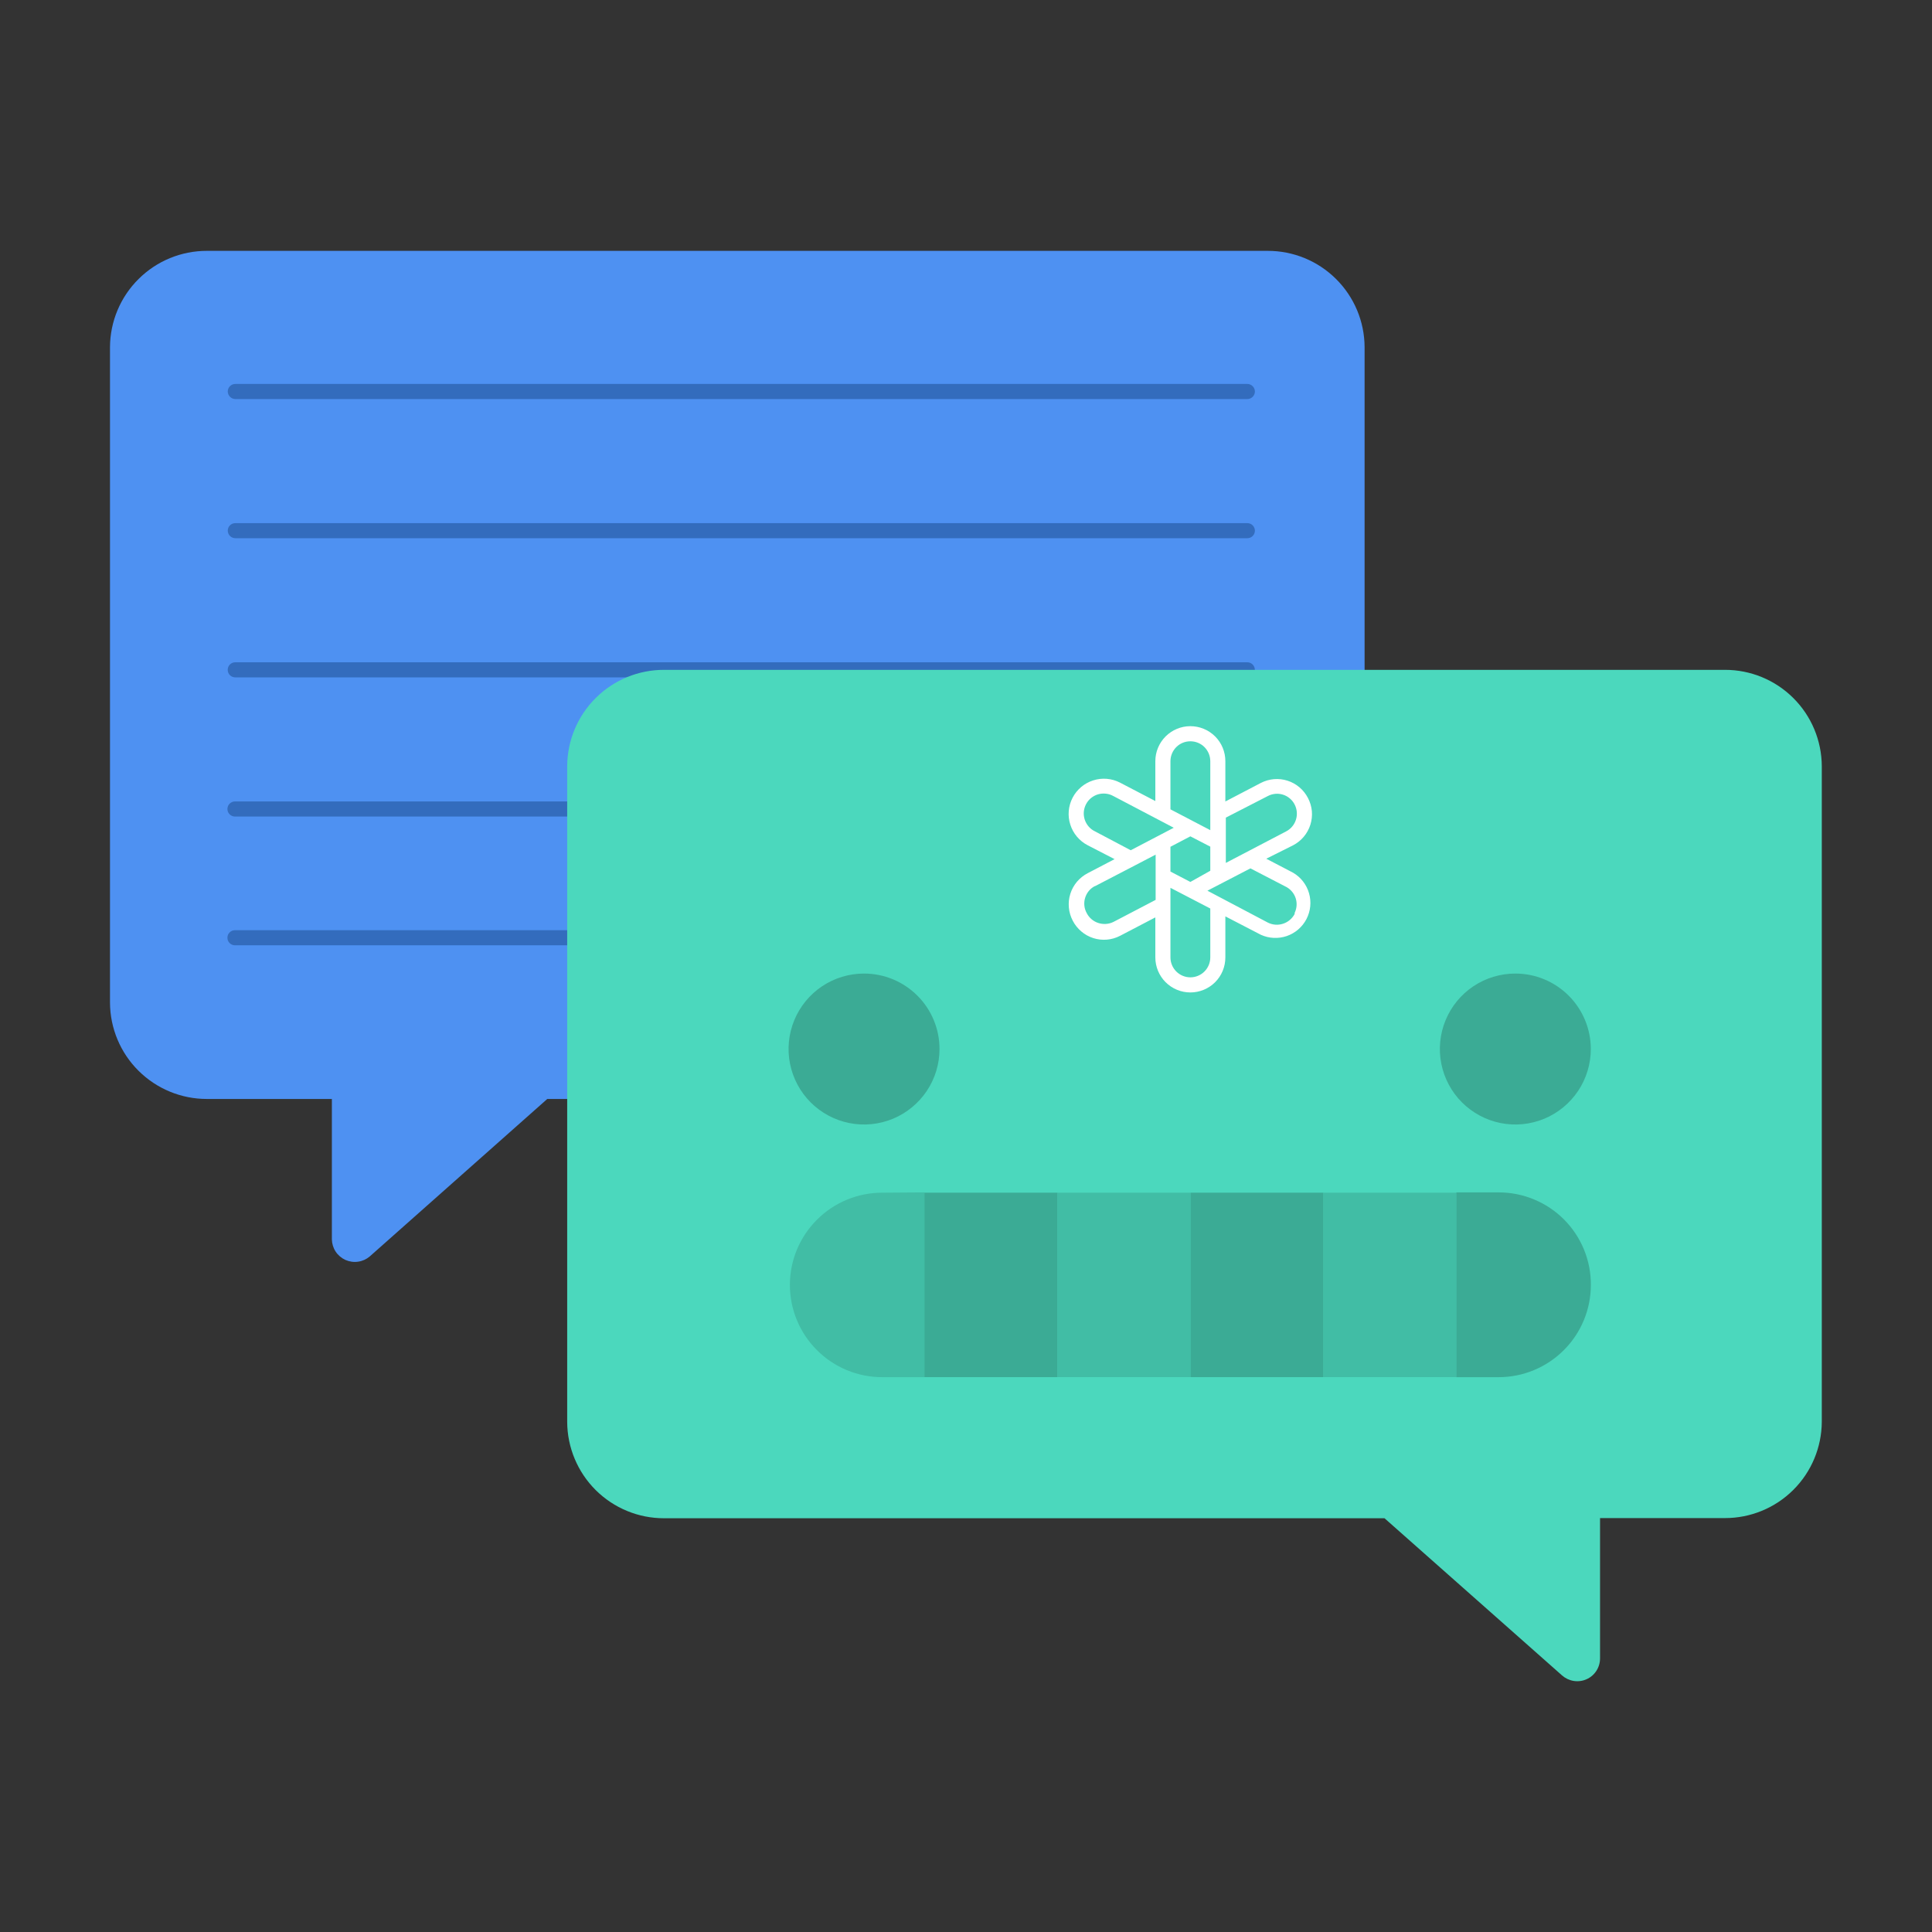
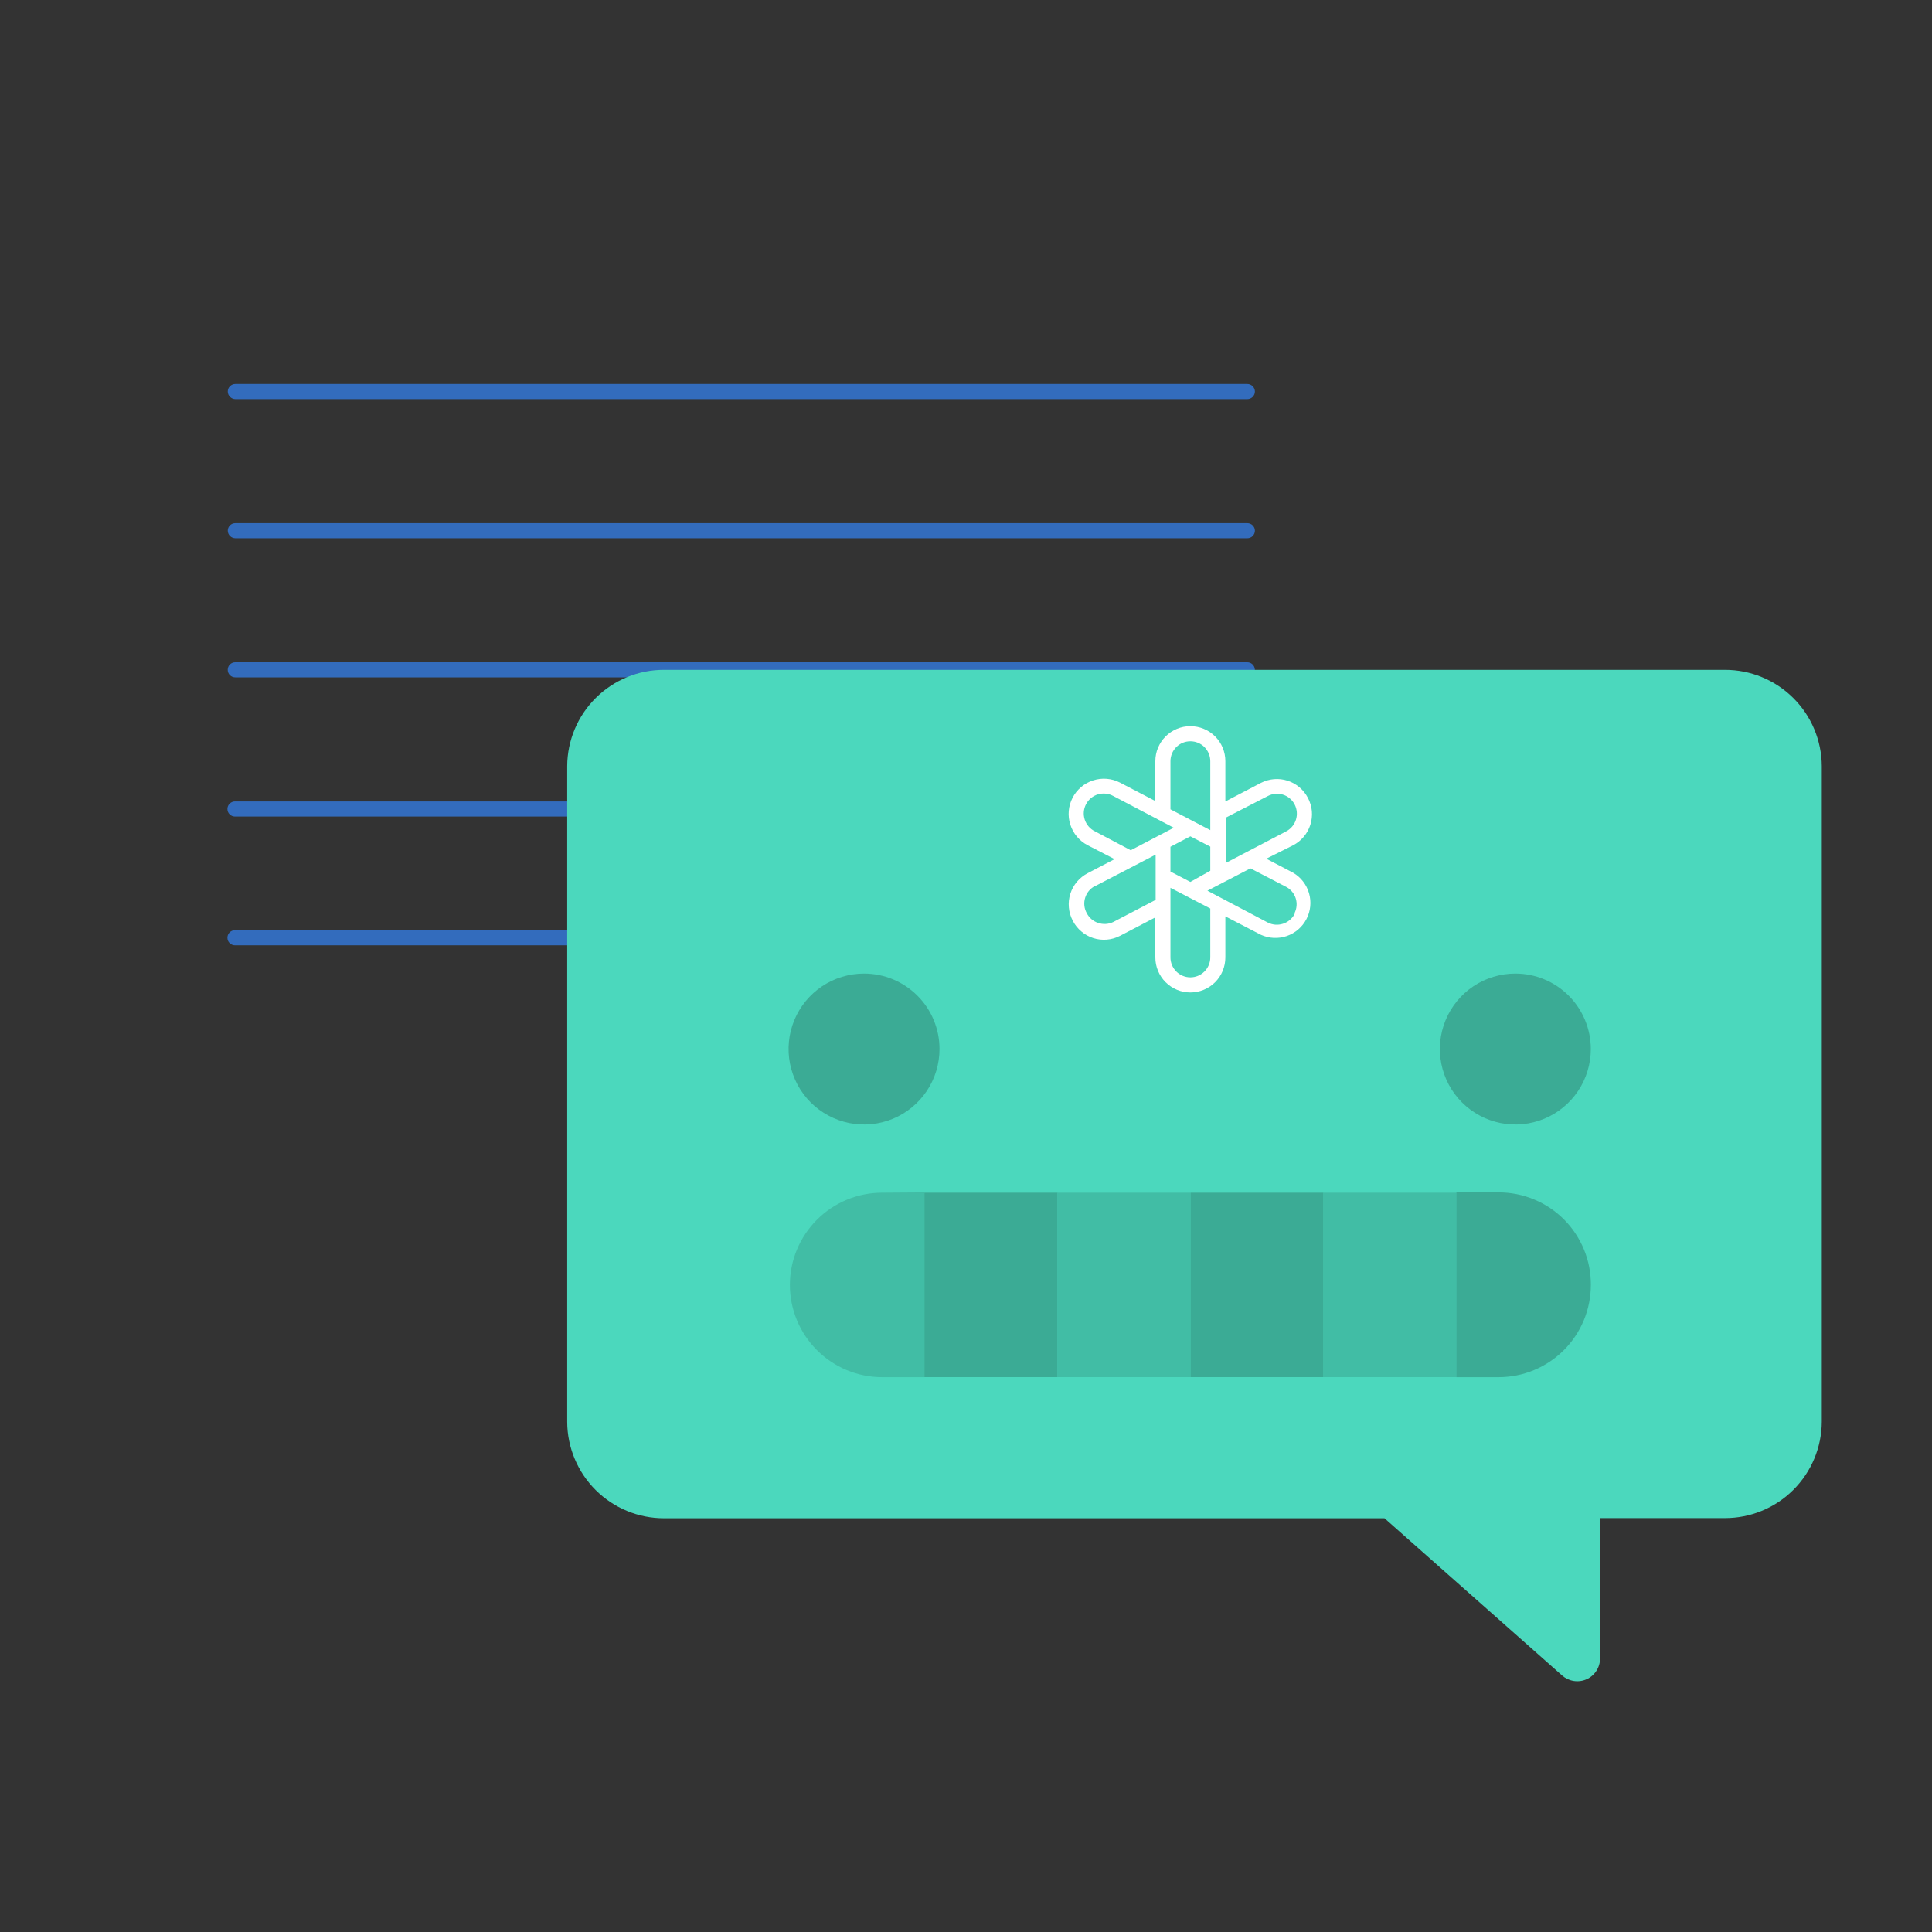
<svg xmlns="http://www.w3.org/2000/svg" width="45" height="45" viewBox="0 0 45 45" fill="none">
  <rect x="0" y="0" width="45" height="45" fill="#333333" stroke="none" />
-   <path d="M31.784 8.086V23.354C31.784 23.65 31.724 23.942 31.61 24.215C31.497 24.487 31.33 24.735 31.12 24.943C30.911 25.151 30.662 25.316 30.389 25.428C30.116 25.541 29.823 25.598 29.527 25.597H12.747L8.613 29.264C8.536 29.33 8.442 29.373 8.341 29.387C8.241 29.402 8.138 29.387 8.045 29.346C7.953 29.304 7.874 29.237 7.818 29.152C7.762 29.067 7.732 28.968 7.73 28.867V25.597H4.82C4.223 25.598 3.651 25.362 3.228 24.942C2.804 24.522 2.565 23.951 2.562 23.354V8.086C2.565 7.489 2.804 6.918 3.228 6.498C3.651 6.077 4.223 5.842 4.82 5.843H29.527C30.124 5.842 30.696 6.077 31.119 6.498C31.542 6.918 31.782 7.489 31.784 8.086Z" fill="#4E91F2" />
  <path d="M29.052 15.777H5.48C5.433 15.777 5.388 15.759 5.355 15.726C5.322 15.693 5.304 15.648 5.304 15.602C5.304 15.555 5.322 15.51 5.355 15.477C5.388 15.444 5.433 15.426 5.48 15.426H29.052C29.099 15.426 29.143 15.444 29.176 15.477C29.209 15.51 29.228 15.555 29.228 15.602C29.228 15.648 29.209 15.693 29.176 15.726C29.143 15.759 29.099 15.777 29.052 15.777ZM13.207 19.019H5.473C5.426 19.019 5.381 19 5.348 18.967C5.315 18.934 5.297 18.89 5.297 18.843C5.297 18.796 5.315 18.752 5.348 18.719C5.381 18.686 5.426 18.667 5.473 18.667H13.207C13.254 18.667 13.298 18.686 13.331 18.719C13.364 18.752 13.383 18.796 13.383 18.843C13.383 18.89 13.364 18.934 13.331 18.967C13.298 19 13.254 19.019 13.207 19.019ZM13.207 22.018H5.473C5.426 22.018 5.381 21.999 5.348 21.966C5.315 21.933 5.297 21.888 5.297 21.842C5.297 21.795 5.315 21.75 5.348 21.718C5.381 21.684 5.426 21.666 5.473 21.666H13.207C13.254 21.666 13.298 21.684 13.331 21.718C13.364 21.75 13.383 21.795 13.383 21.842C13.383 21.888 13.364 21.933 13.331 21.966C13.298 21.999 13.254 22.018 13.207 22.018Z" fill="#336CBD" />
  <path d="M13.211 17.845V33.12C13.214 33.716 13.453 34.287 13.876 34.708C14.299 35.128 14.871 35.364 15.468 35.363H32.248L36.382 39.023C36.459 39.091 36.553 39.136 36.654 39.152C36.756 39.168 36.859 39.155 36.953 39.113C37.047 39.072 37.126 39.004 37.182 38.918C37.238 38.832 37.268 38.731 37.268 38.629V35.359H40.176C40.772 35.36 41.345 35.125 41.768 34.704C42.191 34.284 42.43 33.713 42.433 33.116V17.845C42.43 17.248 42.191 16.677 41.768 16.257C41.345 15.836 40.772 15.601 40.176 15.602H15.468C14.871 15.601 14.299 15.836 13.876 16.257C13.453 16.677 13.214 17.248 13.211 17.845Z" fill="#4BD8BD" />
  <path d="M21.883 24.434C21.883 24.781 21.78 25.121 21.587 25.41C21.393 25.699 21.119 25.925 20.798 26.058C20.477 26.191 20.123 26.226 19.782 26.158C19.441 26.09 19.128 25.922 18.882 25.677C18.636 25.431 18.469 25.117 18.401 24.776C18.333 24.436 18.368 24.082 18.501 23.761C18.634 23.44 18.859 23.165 19.148 22.972C19.438 22.779 19.777 22.676 20.125 22.676C20.591 22.676 21.038 22.861 21.368 23.191C21.698 23.52 21.883 23.967 21.883 24.434ZM37.053 24.434C37.053 24.781 36.95 25.121 36.757 25.41C36.563 25.699 36.289 25.925 35.968 26.058C35.646 26.191 35.293 26.226 34.952 26.158C34.611 26.09 34.298 25.922 34.052 25.677C33.806 25.431 33.639 25.117 33.571 24.776C33.503 24.436 33.538 24.082 33.671 23.761C33.804 23.44 34.029 23.165 34.318 22.972C34.607 22.779 34.947 22.676 35.295 22.676C35.761 22.676 36.208 22.861 36.538 23.191C36.867 23.52 37.053 23.967 37.053 24.434Z" fill="#3BAB95" />
  <path d="M21.531 27.773V32.077H20.547C19.977 32.077 19.43 31.85 19.028 31.447C18.625 31.045 18.398 30.498 18.398 29.928C18.398 29.359 18.625 28.812 19.028 28.41C19.43 28.007 19.977 27.78 20.547 27.78L21.531 27.773Z" fill="#41BDA5" />
  <path d="M21.531 27.78H24.628V32.076H21.531V27.78Z" fill="#3BAB95" />
  <path d="M24.625 27.78H27.722V32.076H24.625V27.78Z" fill="#41BDA5" />
  <path d="M27.727 27.78H30.827V32.076H27.727V27.78Z" fill="#3BAB95" />
  <path d="M30.828 27.78H33.925V32.076H30.828V27.78Z" fill="#41BDA5" />
  <path d="M37.054 29.928C37.054 30.498 36.828 31.045 36.425 31.447C36.022 31.85 35.476 32.077 34.906 32.077H33.922V27.773H34.906C35.189 27.773 35.469 27.828 35.73 27.937C35.992 28.045 36.229 28.204 36.429 28.404C36.628 28.604 36.786 28.842 36.894 29.104C37.001 29.365 37.056 29.646 37.054 29.928Z" fill="#3BAB95" />
  <path d="M29.053 9.295H5.48C5.434 9.294 5.39 9.275 5.357 9.242C5.324 9.21 5.306 9.165 5.305 9.119C5.305 9.073 5.323 9.028 5.356 8.995C5.389 8.962 5.434 8.943 5.48 8.943H29.053C29.099 8.943 29.144 8.962 29.177 8.995C29.21 9.028 29.229 9.073 29.229 9.119C29.229 9.166 29.21 9.21 29.177 9.243C29.144 9.276 29.099 9.295 29.053 9.295ZM29.053 12.536H5.48C5.434 12.535 5.39 12.517 5.357 12.484C5.324 12.451 5.306 12.407 5.305 12.361C5.305 12.314 5.323 12.269 5.356 12.236C5.389 12.203 5.434 12.185 5.48 12.185H29.053C29.099 12.185 29.144 12.203 29.177 12.236C29.21 12.269 29.229 12.314 29.229 12.361C29.229 12.407 29.21 12.452 29.177 12.485C29.144 12.518 29.099 12.536 29.053 12.536Z" fill="#336CBD" />
  <path d="M24.987 21.446C25.036 21.541 25.104 21.626 25.186 21.695C25.267 21.765 25.362 21.817 25.464 21.85C25.567 21.883 25.674 21.895 25.781 21.886C25.888 21.877 25.992 21.847 26.088 21.797L26.91 21.368V22.3C26.91 22.516 26.996 22.724 27.149 22.877C27.302 23.03 27.509 23.116 27.726 23.116C27.942 23.116 28.15 23.03 28.303 22.877C28.456 22.724 28.541 22.516 28.541 22.3V21.344L29.368 21.773C29.558 21.859 29.774 21.87 29.972 21.802C30.169 21.734 30.333 21.593 30.43 21.407C30.526 21.222 30.548 21.007 30.49 20.806C30.433 20.605 30.3 20.434 30.12 20.328L29.494 20.001L30.12 19.688C30.311 19.588 30.456 19.416 30.521 19.21C30.553 19.108 30.565 19 30.556 18.893C30.546 18.786 30.515 18.682 30.465 18.587C30.416 18.492 30.349 18.407 30.267 18.338C30.186 18.269 30.091 18.216 29.989 18.184C29.887 18.151 29.78 18.139 29.673 18.148C29.567 18.157 29.463 18.187 29.368 18.236L28.541 18.668V17.73C28.541 17.513 28.456 17.306 28.303 17.153C28.15 17 27.942 16.914 27.726 16.914C27.509 16.914 27.302 17 27.149 17.153C26.996 17.306 26.91 17.513 26.91 17.73V18.658L26.088 18.229C25.894 18.129 25.669 18.11 25.462 18.177C25.254 18.243 25.082 18.389 24.982 18.582C24.882 18.776 24.863 19.001 24.93 19.208C24.996 19.416 25.142 19.588 25.335 19.688L25.961 20.011L25.335 20.338C25.239 20.388 25.154 20.456 25.084 20.538C25.015 20.621 24.962 20.716 24.93 20.819C24.897 20.922 24.886 21.031 24.896 21.138C24.905 21.246 24.937 21.35 24.987 21.446ZM27.726 20.542L27.262 20.3V19.723L27.726 19.48L28.19 19.72V20.282L27.726 20.542ZM28.19 22.3C28.19 22.423 28.141 22.541 28.054 22.628C27.967 22.715 27.849 22.764 27.726 22.764C27.603 22.764 27.485 22.715 27.398 22.628C27.311 22.541 27.262 22.423 27.262 22.3V20.679L28.19 21.161V22.3ZM30.155 21.288C30.098 21.396 30 21.479 29.883 21.516C29.766 21.554 29.639 21.544 29.529 21.488L28.123 20.746L29.125 20.226L29.972 20.665C30.072 20.724 30.147 20.817 30.181 20.928C30.215 21.039 30.205 21.159 30.155 21.263V21.288ZM29.529 18.542C29.583 18.513 29.642 18.496 29.703 18.49C29.764 18.484 29.825 18.491 29.883 18.509C29.942 18.528 29.996 18.557 30.042 18.597C30.089 18.636 30.127 18.684 30.155 18.739C30.211 18.848 30.222 18.975 30.185 19.092C30.148 19.209 30.067 19.307 29.958 19.364L28.552 20.099V19.044L29.529 18.542ZM27.262 17.73C27.262 17.607 27.311 17.489 27.398 17.401C27.485 17.314 27.603 17.266 27.726 17.266C27.849 17.266 27.967 17.314 28.054 17.401C28.141 17.489 28.19 17.607 28.19 17.73V19.336L27.262 18.851V17.73ZM25.504 19.364C25.448 19.337 25.398 19.299 25.358 19.253C25.317 19.206 25.286 19.151 25.266 19.093C25.247 19.034 25.239 18.971 25.244 18.91C25.249 18.848 25.267 18.788 25.295 18.733C25.324 18.677 25.363 18.629 25.411 18.589C25.459 18.55 25.514 18.52 25.574 18.502C25.633 18.485 25.696 18.479 25.757 18.486C25.819 18.492 25.879 18.512 25.933 18.542L27.339 19.28L26.337 19.804L25.504 19.364ZM25.504 20.641L26.432 20.159L26.917 19.906V20.96L25.933 21.474C25.823 21.528 25.696 21.536 25.579 21.497C25.463 21.459 25.366 21.376 25.311 21.266C25.282 21.213 25.263 21.155 25.257 21.094C25.251 21.034 25.256 20.973 25.274 20.915C25.291 20.857 25.32 20.802 25.358 20.755C25.396 20.708 25.444 20.669 25.497 20.641H25.504Z" fill="white" />
</svg>